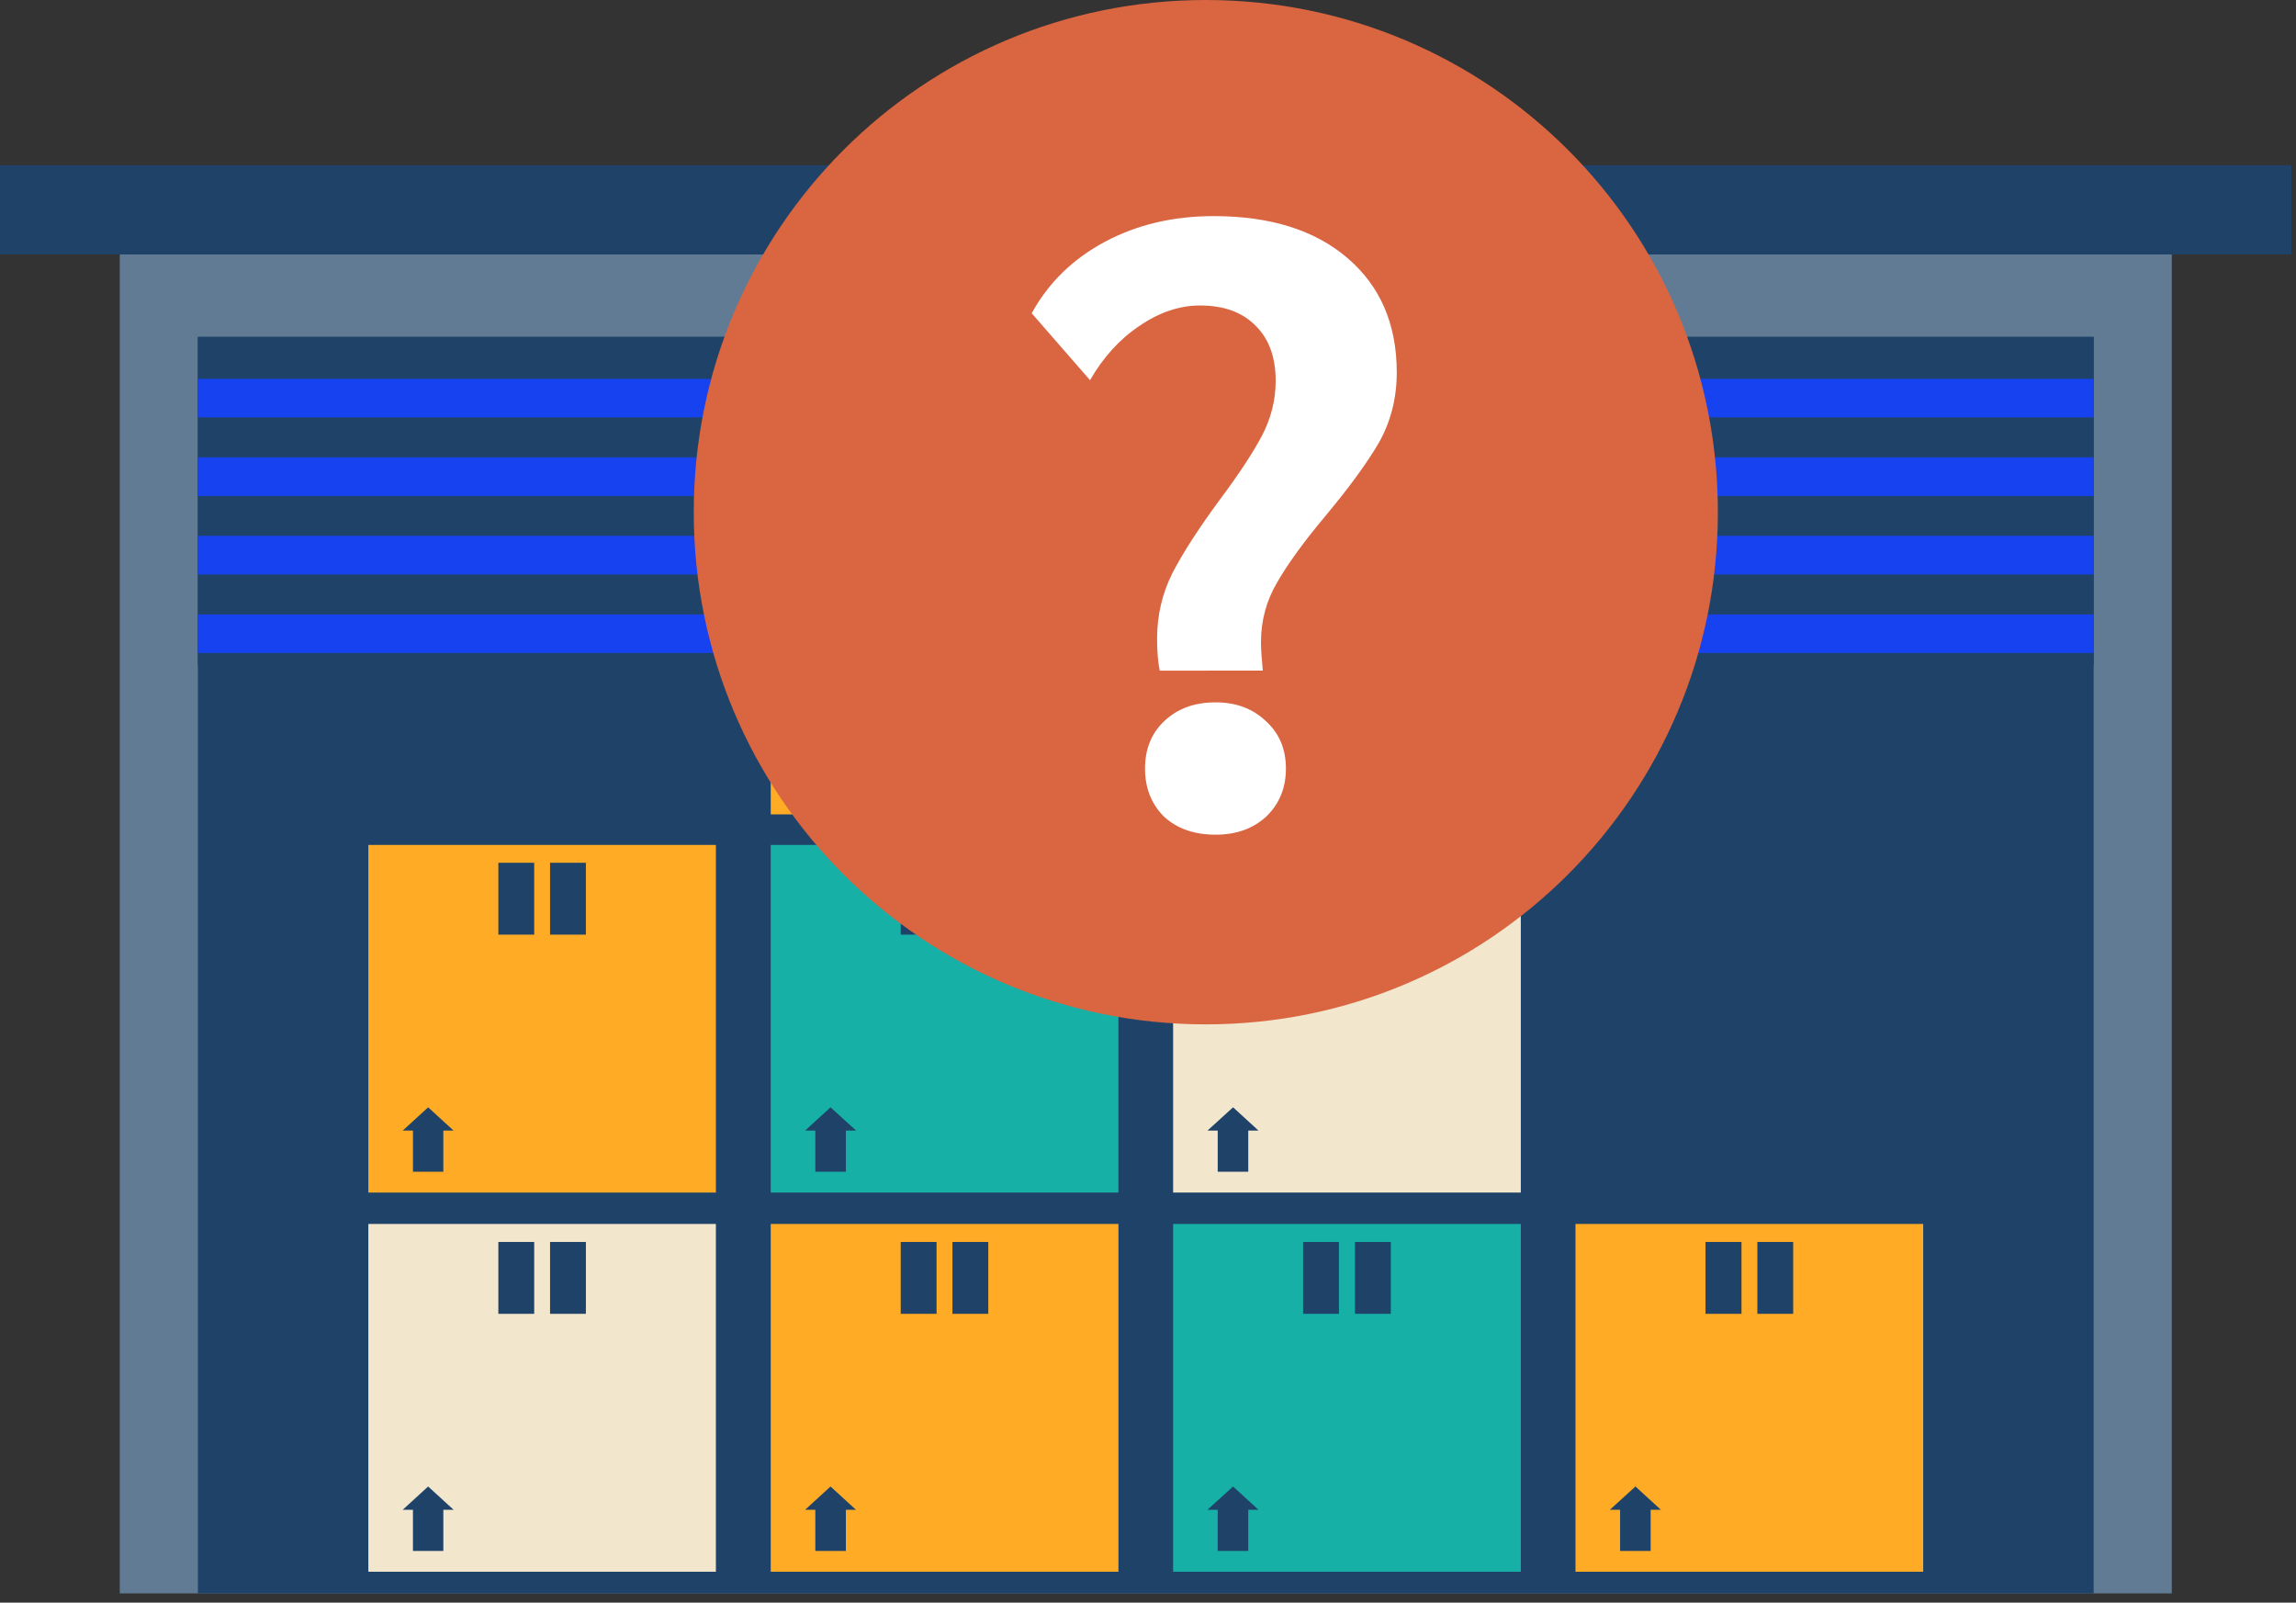
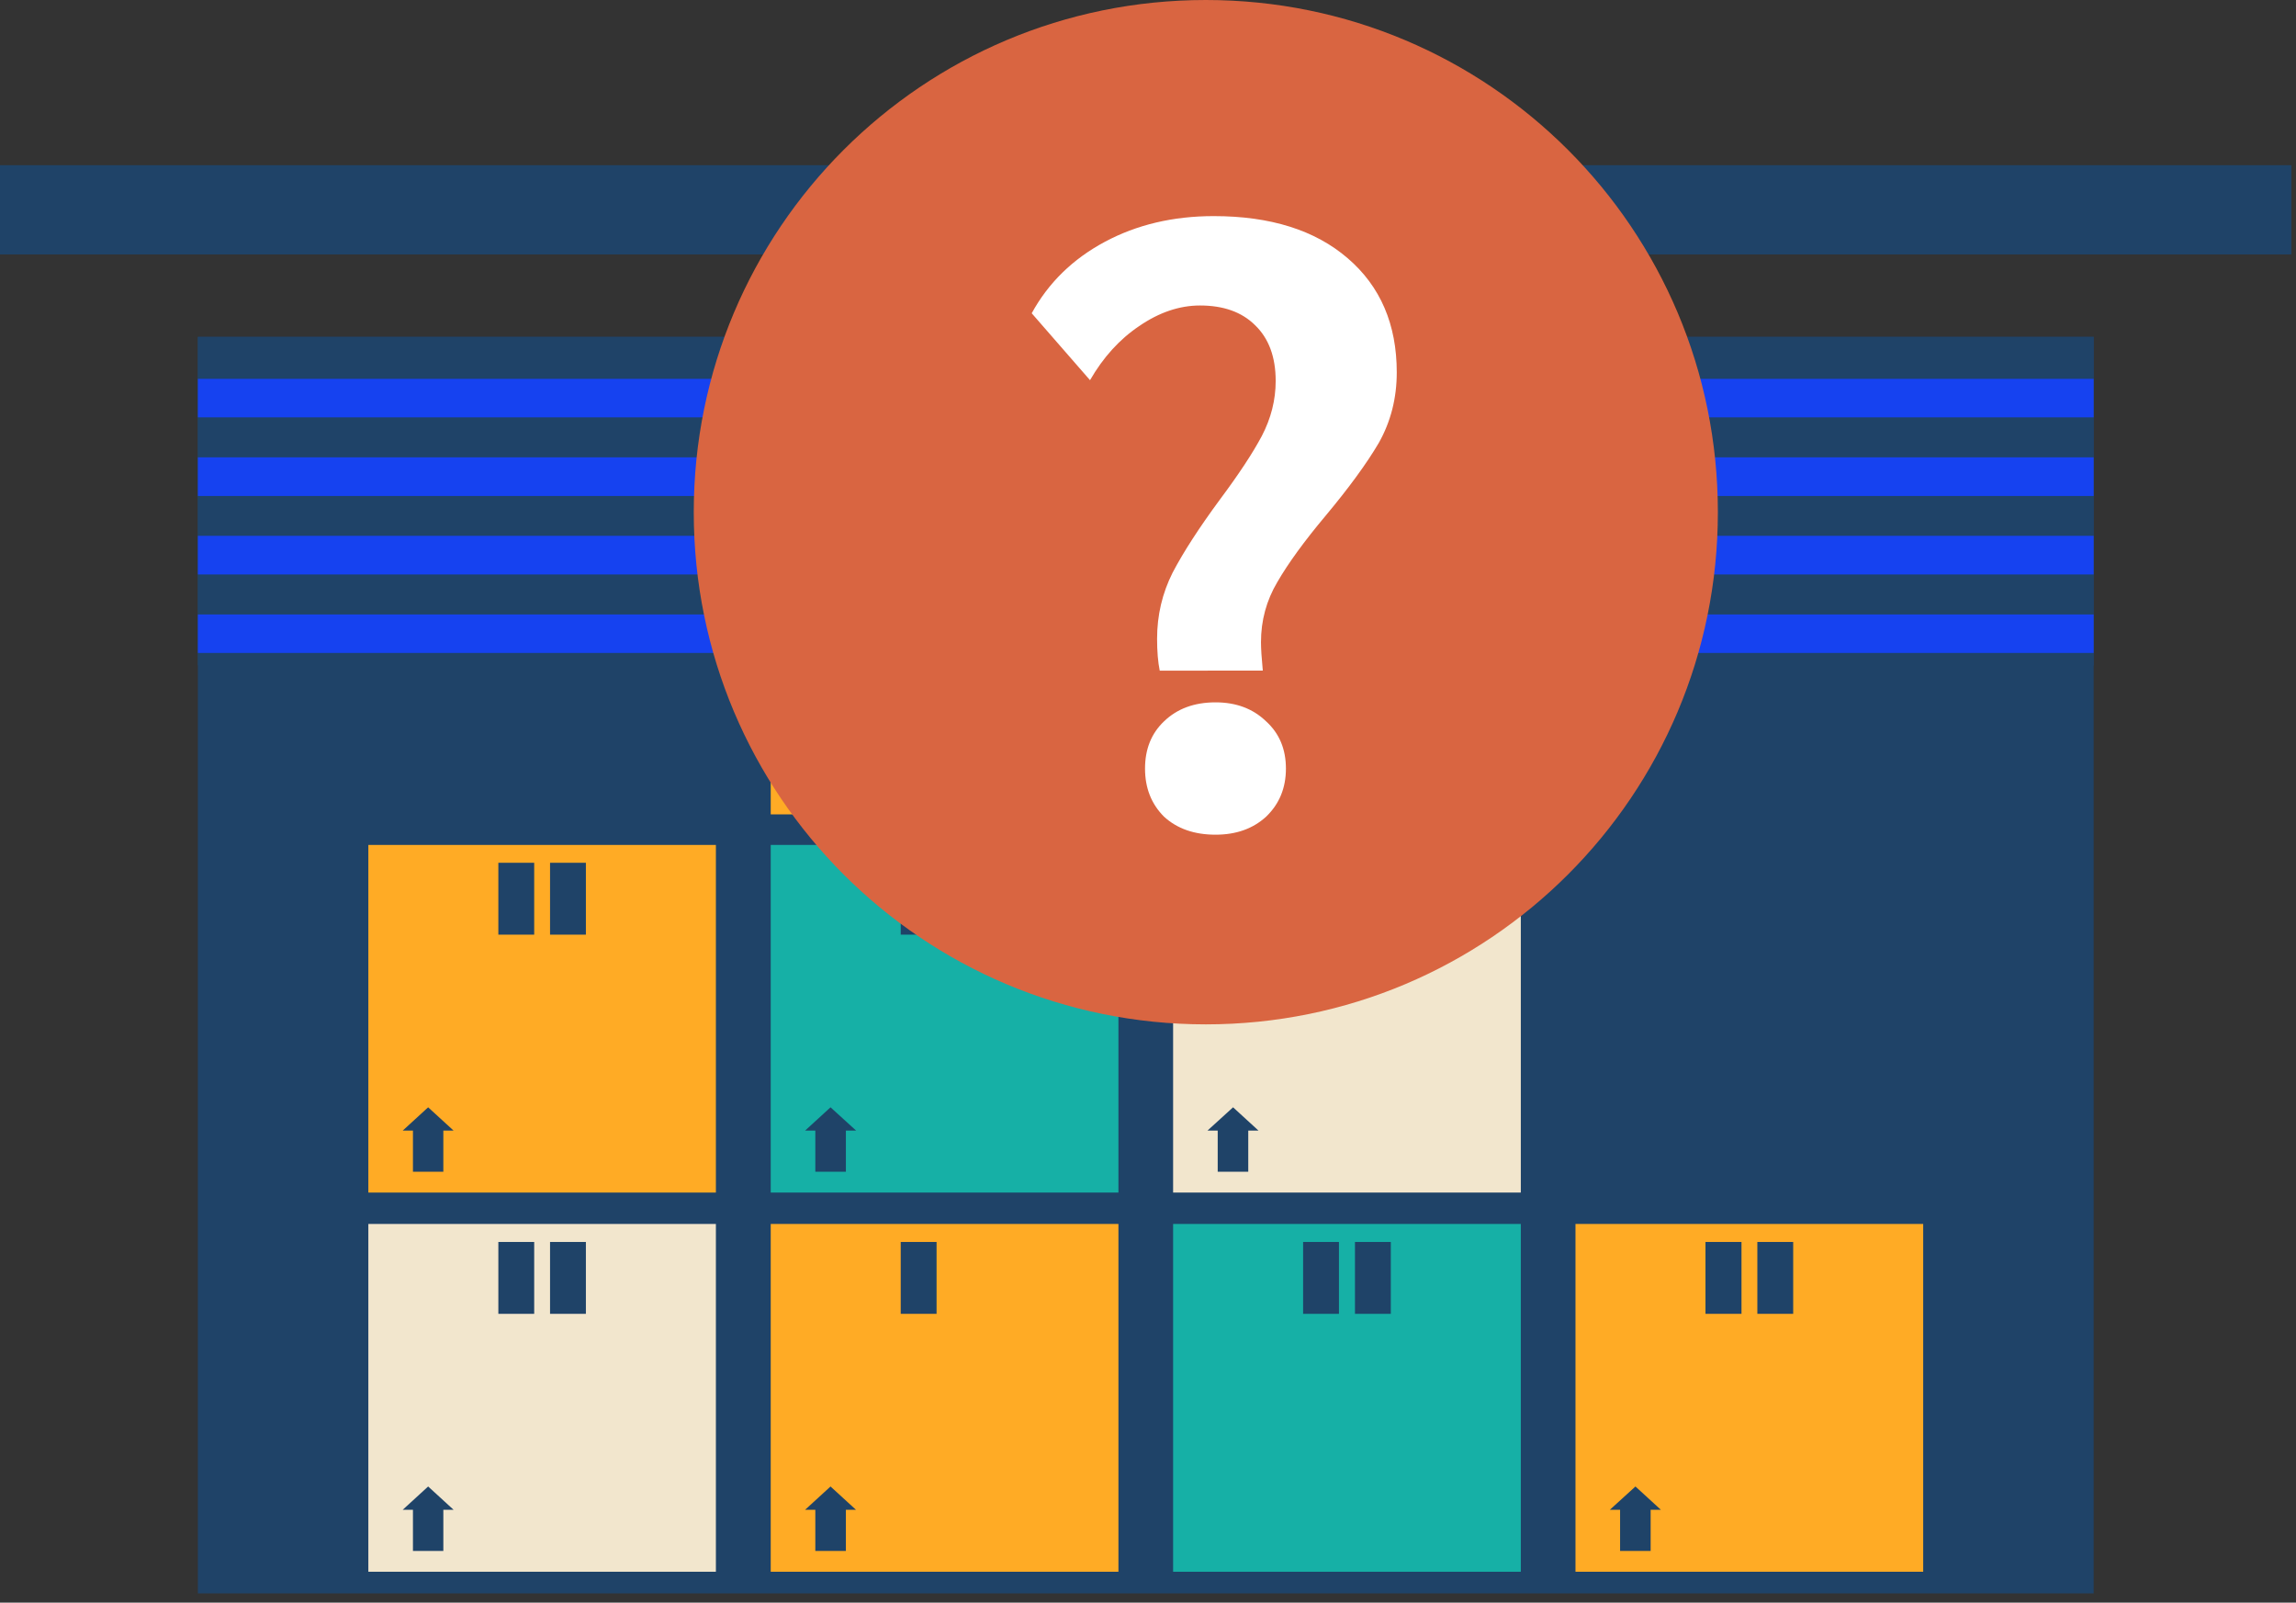
<svg xmlns="http://www.w3.org/2000/svg" version="1.2" viewBox="0 0 139 97" width="139" height="97">
  <rect x="0" y="0" width="139" height="97" fill="#333333" stroke="none" />
  <defs>
    <clipPath clipPathUnits="userSpaceOnUse" id="cp1">
      <path d="m-7-6h152v148h-152z" />
    </clipPath>
  </defs>
  <style>
		.s0 { fill: #627b95 } 
		.s1 { fill: #1f4368 } 
		.s2 { fill: #f2e6cd } 
		.s3 { fill: #ffab25 } 
		.s4 { fill: #16b0a6 } 
		.s5 { fill: #1642f0 } 
		.s6 { fill: #d96541 } 
		.s7 { fill: #ffffff } 
	</style>
  <g id="Clip-Path" clip-path="url(#cp1)">
    <g>
-       <path class="s0" d="m131.48 15.4h-124.23v81.04h124.23z" />
      <path class="s1" d="m126.75 20.39h-114.77v76.05h114.77z" />
      <path class="s2" d="m43.34 74.08h-21.04v21.05h21.04z" />
      <path class="s1" d="m32.34 75.17h-2.17v4.35h2.17z" />
      <path class="s1" d="m35.47 75.17h-2.17v4.35h2.17z" />
      <path class="s1" d="m27.46 91.38l-1.54-1.41-1.54 1.41h0.62v2.49h1.84v-2.49z" />
      <path class="s3" d="m67.71 74.08h-21.05v21.05h21.05z" />
      <path class="s1" d="m56.7 75.17h-2.17v4.35h2.17z" />
-       <path class="s1" d="m59.83 75.17h-2.17v4.35h2.17z" />
      <path class="s1" d="m51.82 91.38l-1.54-1.41-1.54 1.41h0.62v2.49h1.85v-2.49z" />
      <path class="s4" d="m92.07 74.08h-21.05v21.05h21.05z" />
      <path class="s1" d="m81.06 75.17h-2.17v4.35h2.17z" />
      <path class="s1" d="m84.2 75.17h-2.17v4.35h2.17z" />
-       <path class="s1" d="m76.19 91.38l-1.54-1.41-1.55 1.41h0.62v2.49h1.85v-2.49z" />
      <path class="s3" d="m116.43 74.08h-21.05v21.05h21.05z" />
      <path class="s1" d="m105.43 75.17h-2.18v4.35h2.18z" />
      <path class="s1" d="m108.56 75.17h-2.17v4.35h2.17z" />
      <path class="s1" d="m100.55 91.38l-1.54-1.41-1.55 1.41h0.62v2.49h1.85v-2.49z" />
      <path class="s3" d="m43.34 51.14h-21.04v21.04h21.04z" />
      <path class="s1" d="m32.34 52.22h-2.17v4.35h2.17z" />
      <path class="s1" d="m35.47 52.22h-2.17v4.35h2.17z" />
      <path class="s1" d="m27.46 68.43l-1.54-1.41-1.54 1.41h0.62v2.49h1.84v-2.49z" />
      <path class="s4" d="m67.71 51.14h-21.05v21.04h21.05z" />
      <path class="s1" d="m56.7 52.22h-2.17v4.35h2.17z" />
      <path class="s1" d="m59.84 52.22h-2.18v4.35h2.18z" />
      <path class="s1" d="m51.83 68.43l-1.55-1.41-1.54 1.41h0.62v2.49h1.85v-2.49z" />
      <path class="s2" d="m92.07 51.14h-21.05v21.04h21.05z" />
      <path class="s1" d="m81.06 52.22h-2.17v4.35h2.17z" />
      <path class="s1" d="m84.2 52.22h-2.17v4.35h2.17z" />
      <path class="s1" d="m76.19 68.43l-1.54-1.41-1.55 1.41h0.62v2.49h1.85v-2.49z" />
      <path class="s3" d="m67.71 28.24h-21.05v21.05h21.05z" />
-       <path class="s1" d="m56.7 29.33h-2.17v4.35h2.17z" />
      <path class="s1" d="m59.84 29.33h-2.18v4.35h2.18z" />
      <path class="s1" d="m51.83 45.54l-1.55-1.41-1.54 1.41h0.62v2.49h1.85v-2.49z" />
      <path class="s3" d="m92.07 28.24h-21.05v21.05h21.05z" />
-       <path class="s1" d="m81.06 29.33h-2.17v4.35h2.17z" />
      <path class="s1" d="m84.2 29.33h-2.17v4.35h2.17z" />
      <path class="s1" d="m76.19 45.54l-1.54-1.41-1.55 1.41h0.62v2.49h1.85v-2.49z" />
      <path class="s1" d="m138.72 10h-138.72v5.4h138.72z" />
      <path class="s1" d="m126.75 20.39h-114.77v19.89h114.77z" />
      <path class="s5" d="m126.75 22.93h-114.77v2.33h114.77z" />
      <path class="s5" d="m126.75 27.68h-114.77v2.34h114.77z" />
      <path class="s5" d="m126.75 32.43h-114.77v2.34h114.77z" />
      <path class="s5" d="m126.75 37.19h-114.77v2.33h114.77z" />
      <path fill-rule="evenodd" class="s6" d="m73 62c-17.14 0-31-13.86-31-31 0-17.14 13.86-31 31-31 17.14 0 31 13.86 31 31 0 17.14-13.86 31-31 31z" />
      <path class="s7" d="m70.21 40.59q-0.16-0.78-0.16-1.93 0-2.13 0.94-4 0.98-1.87 2.86-4.42 1.71-2.29 2.54-3.85 0.84-1.61 0.84-3.33 0-2.18-1.25-3.38-1.2-1.19-3.33-1.19-1.87 0-3.69 1.25-1.77 1.19-2.97 3.27l-3.53-4.05q1.51-2.76 4.42-4.32 2.91-1.56 6.6-1.56 5.15 0 8.11 2.55 2.97 2.55 2.97 6.91 0 2.34-1.09 4.27-1.1 1.87-3.23 4.42-1.92 2.29-2.91 4-0.99 1.67-0.99 3.64 0 0.57 0.11 1.72zm3.38 9.93q-1.93 0-3.12-1.09-1.15-1.15-1.15-2.91 0-1.77 1.15-2.86 1.19-1.15 3.12-1.15 1.87 0 3.06 1.15 1.2 1.09 1.2 2.86 0 1.76-1.2 2.91-1.19 1.09-3.06 1.09z" />
    </g>
  </g>
</svg>